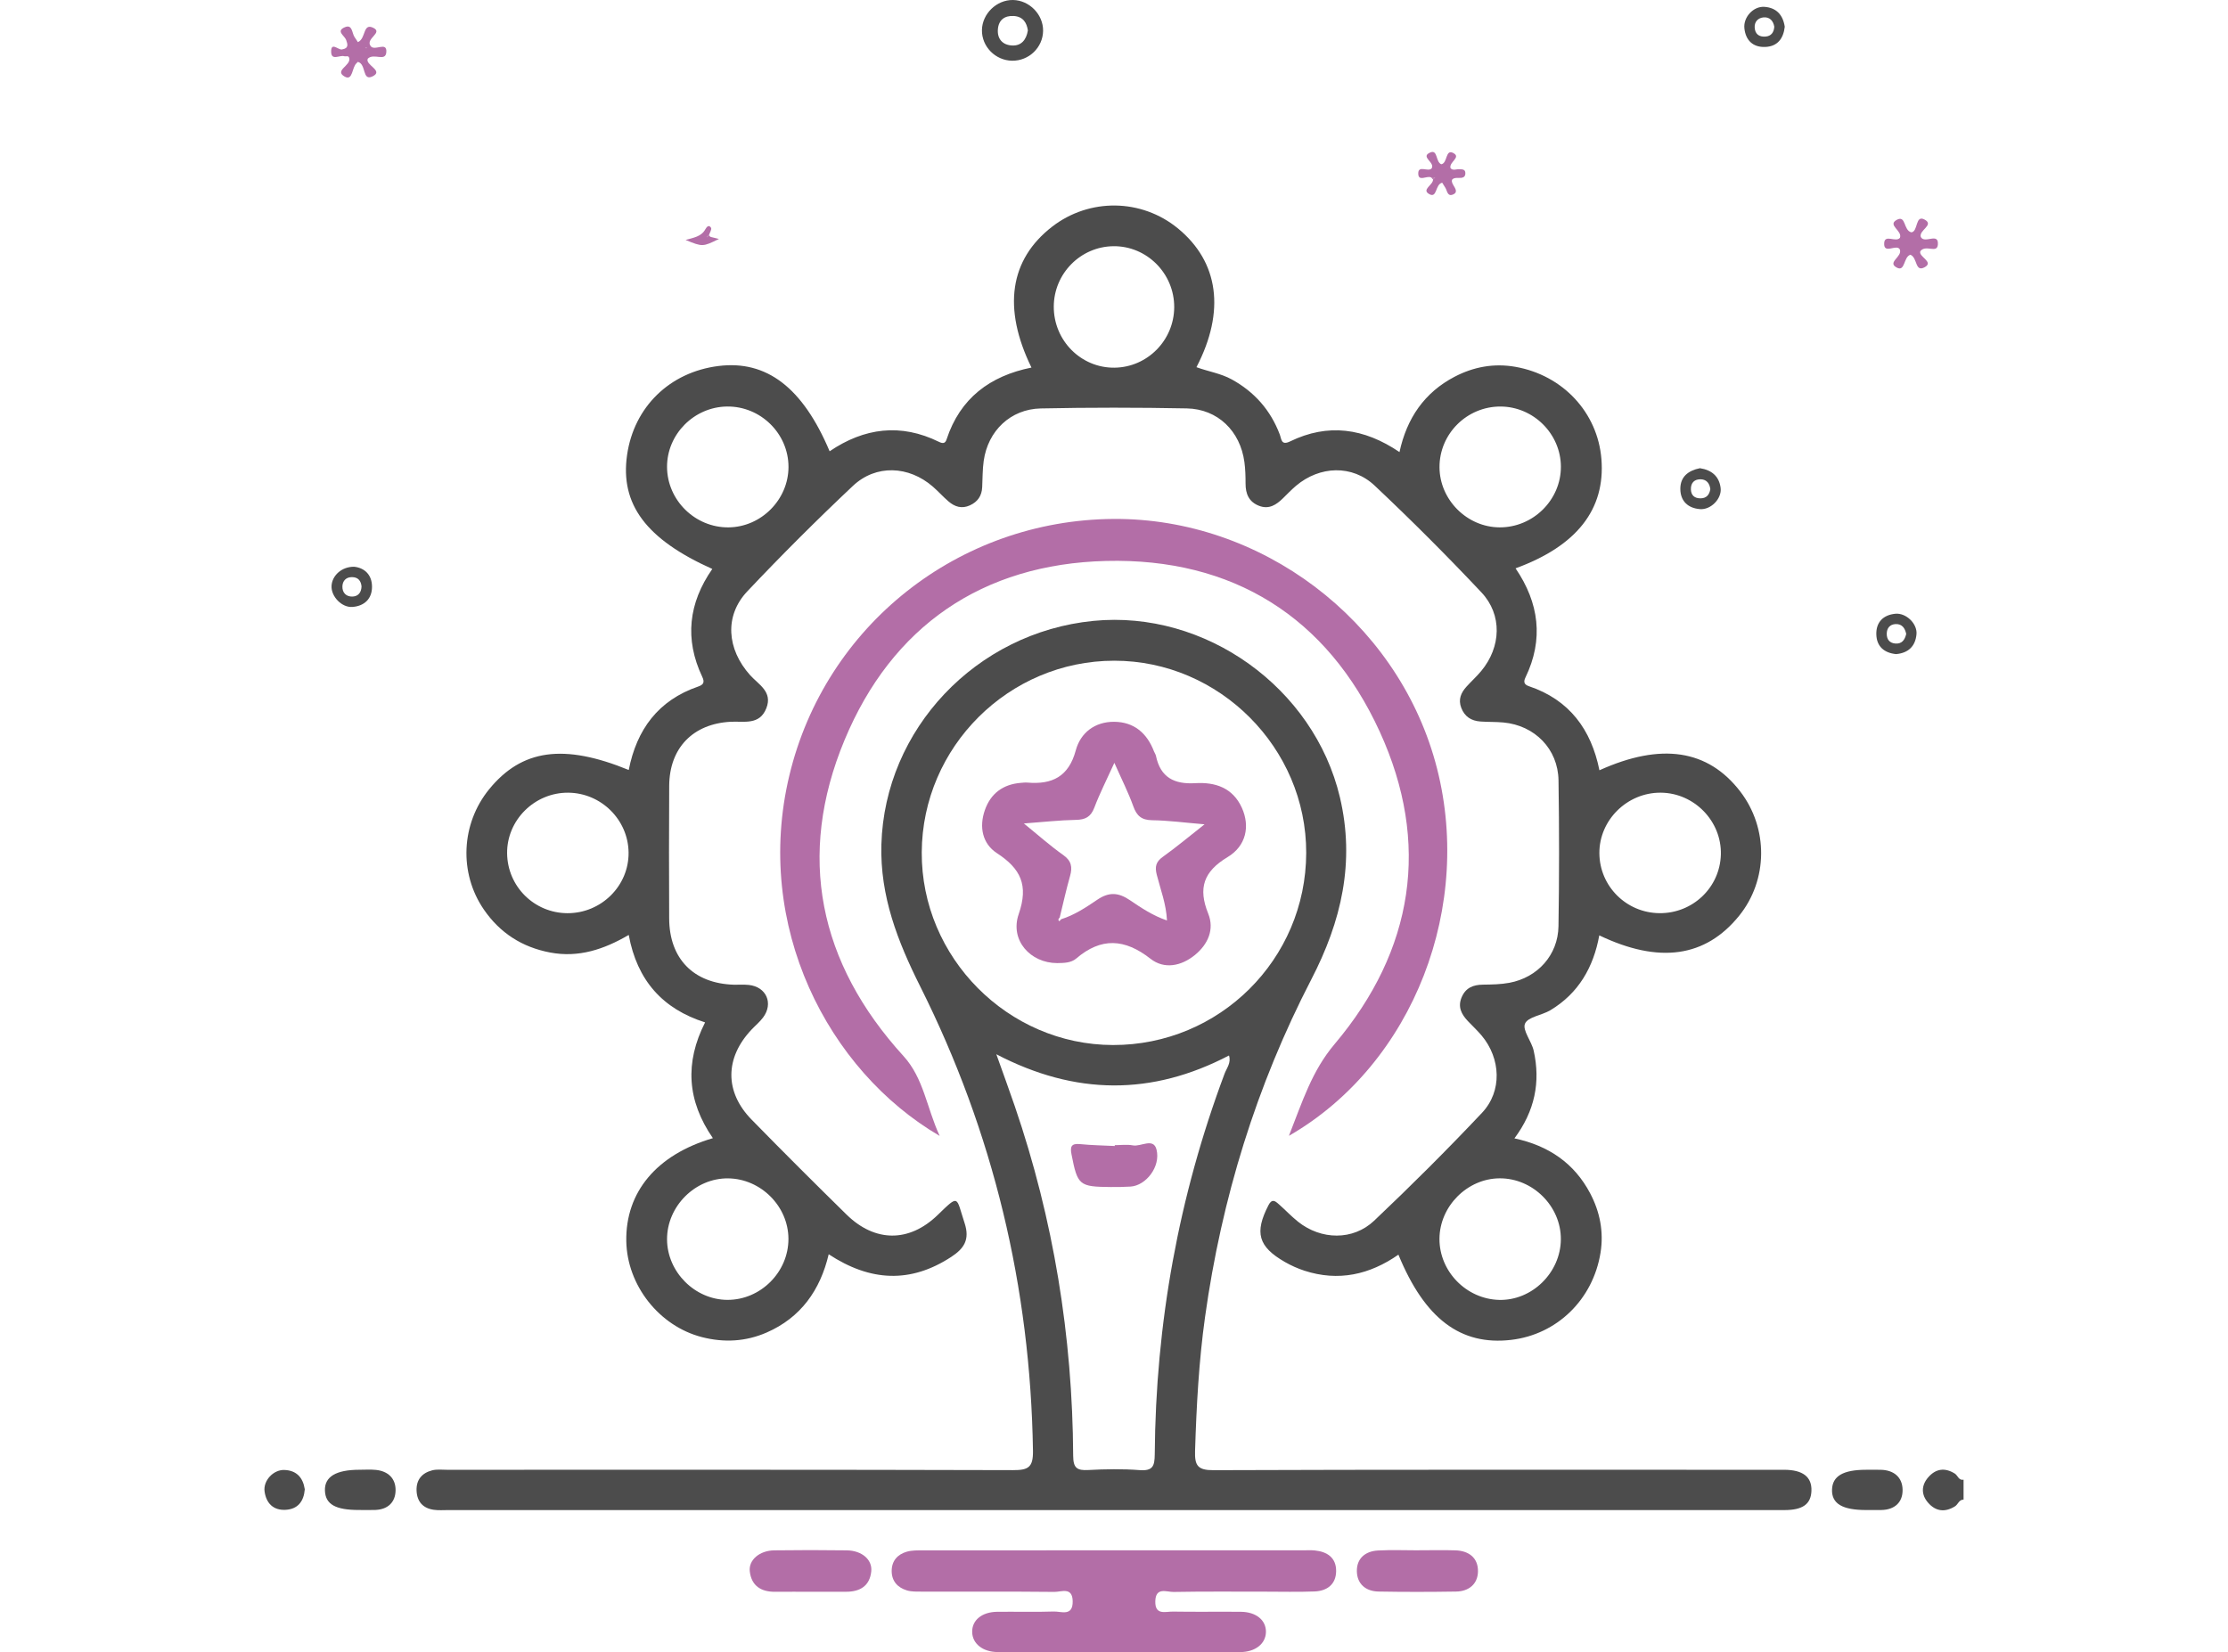
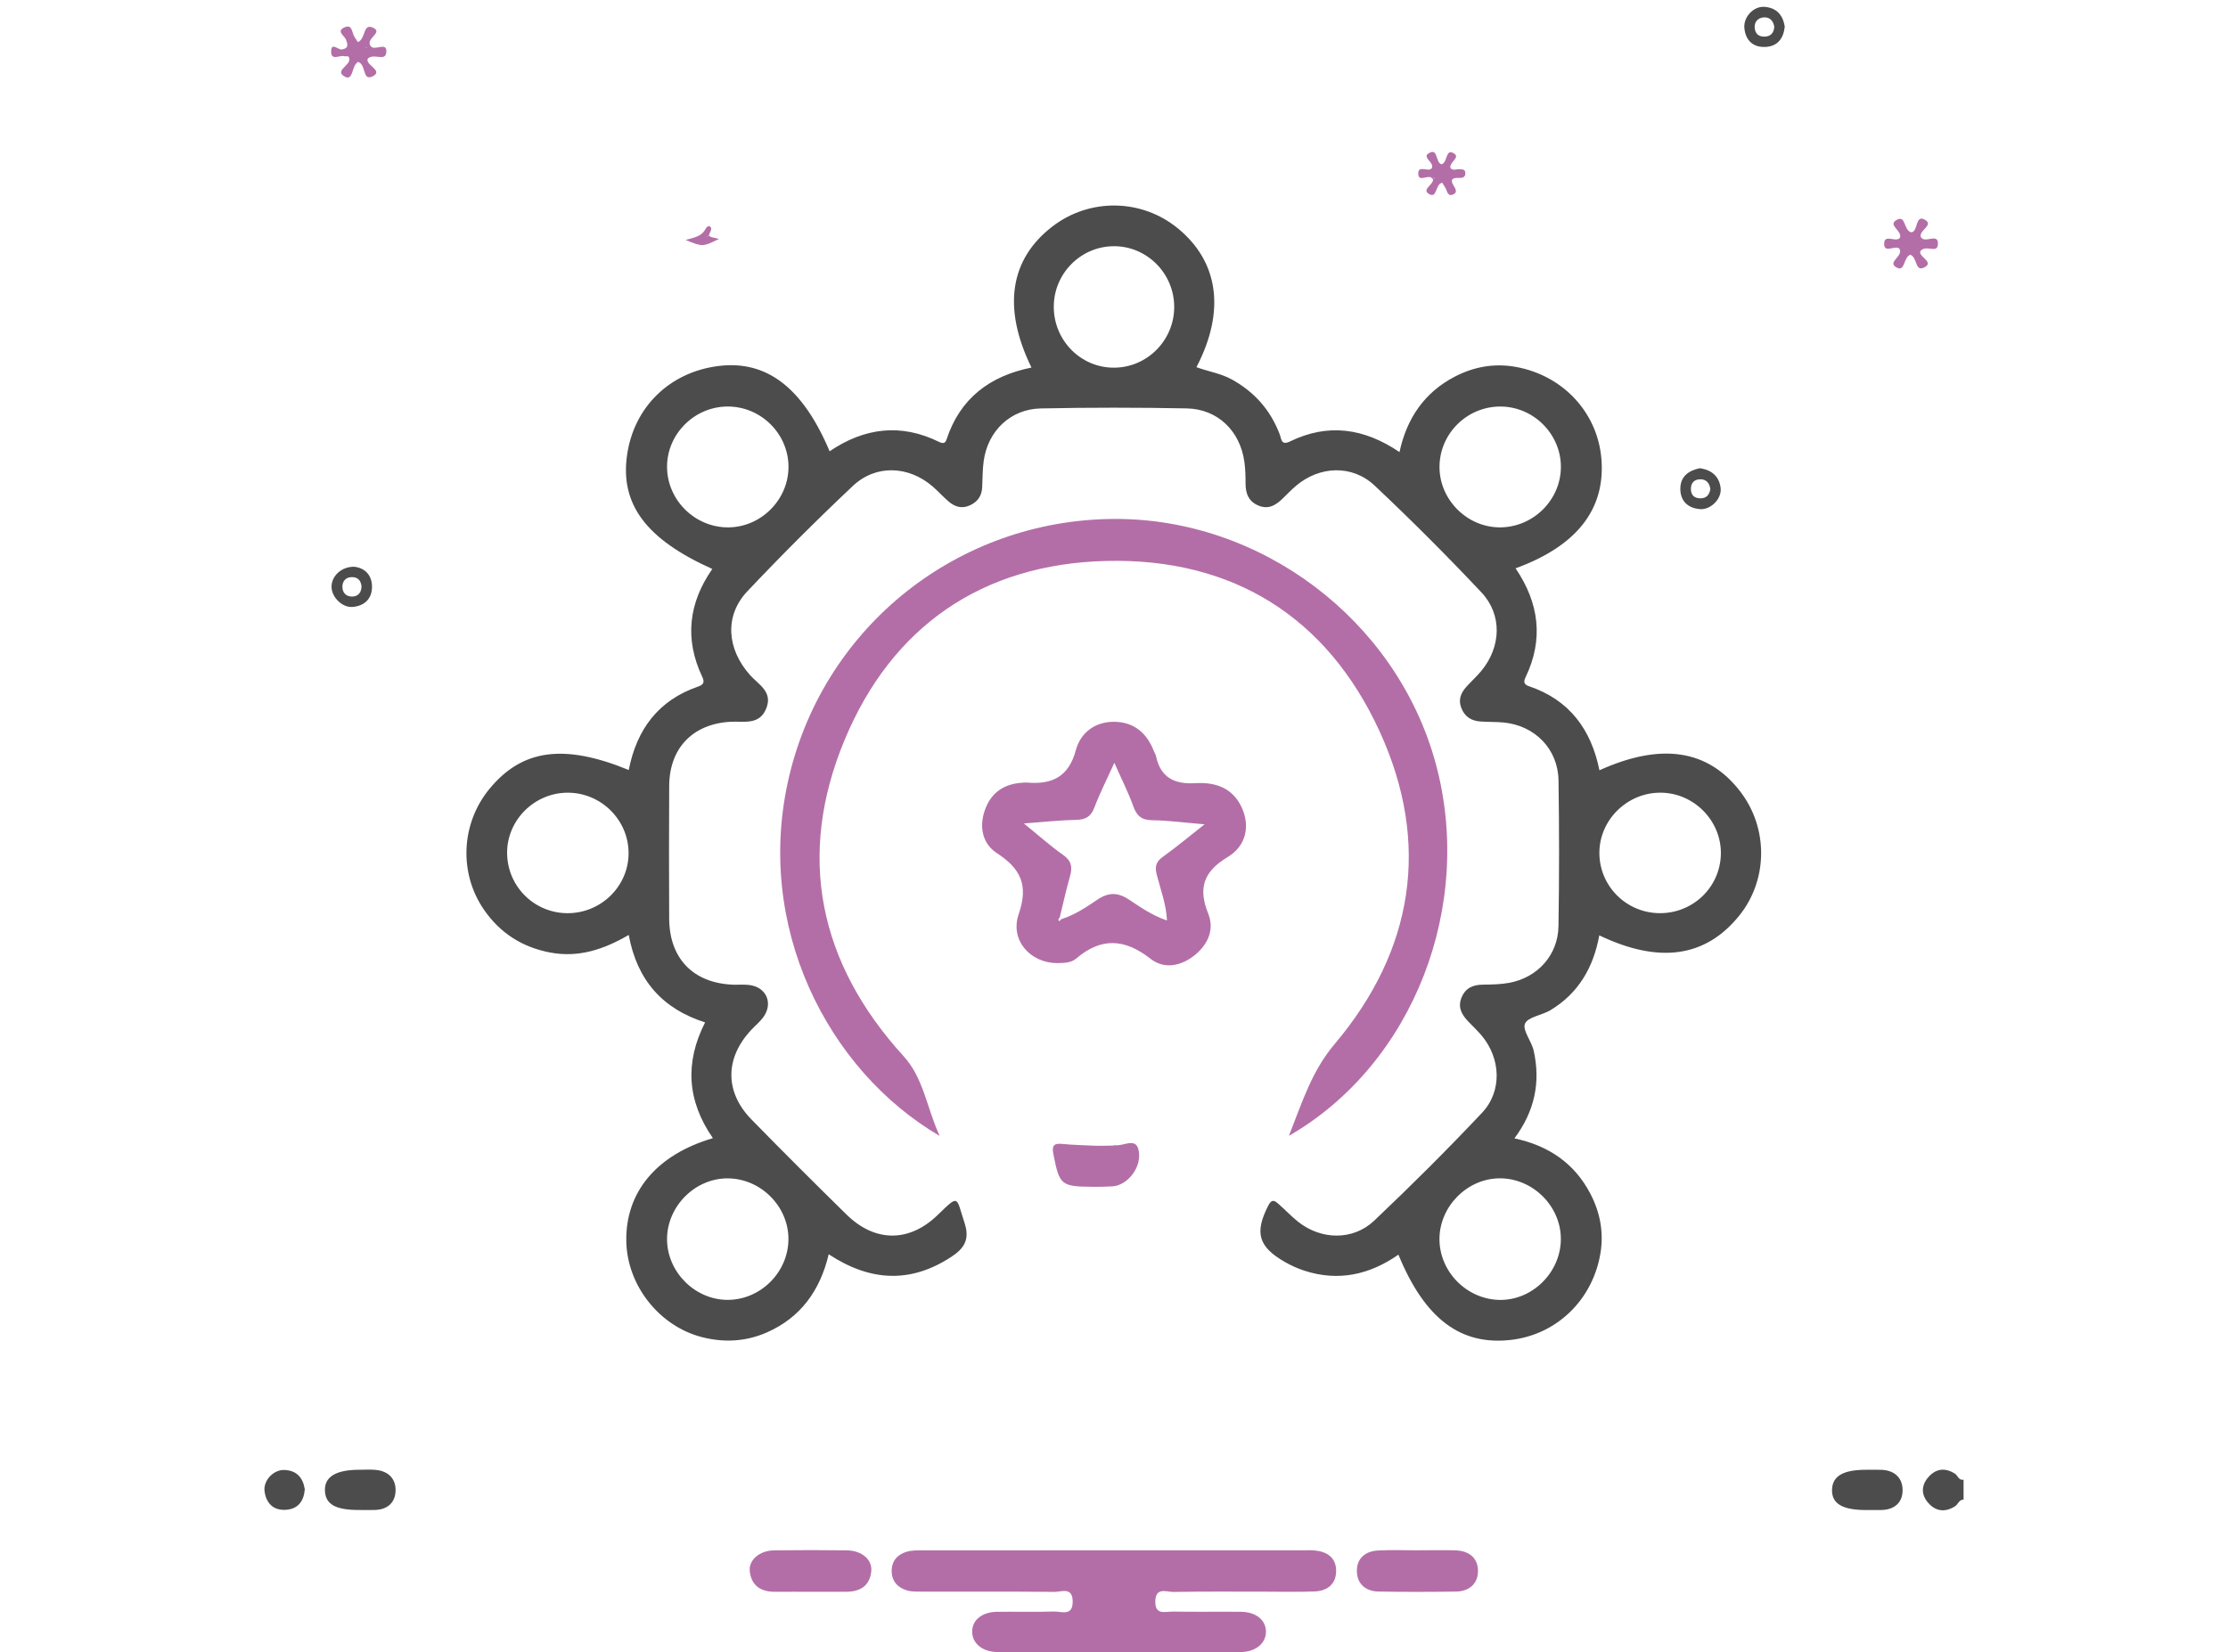
<svg xmlns="http://www.w3.org/2000/svg" version="1.1" id="Layer_1" x="0px" y="0px" width="720px" height="534px" viewBox="0 0 720 534" enable-background="new 0 0 720 534" xml:space="preserve">
  <g>
    <path fill="#4C4C4C" d="M634.546,484.701c-1.498-0.012-1.766,1.55-2.799,2.187c-3.238,1.998-6.186,1.619-8.622-1.137   c-2.315-2.619-2.278-5.63-0.008-8.25c2.401-2.772,5.323-3.265,8.595-1.219c0.987,0.618,1.238,2.281,2.834,1.984   C634.546,480.411,634.546,482.556,634.546,484.701z" />
    <path fill="#4C4C4C" d="M230.375,367.872c-8.366-12.122-9.112-24.421-2.519-37.417c-13.731-4.362-21.973-13.58-24.676-28.269   c-7.977,4.665-16.182,7.423-25.377,5.686c-9.081-1.716-16.238-6.322-21.428-13.874c-8.147-11.855-7.38-27.779,1.707-38.909   c10.556-12.929,24.106-14.815,45.1-6.218c2.57-13.065,9.512-22.528,22.43-26.964c1.705-0.585,2.175-1.355,1.337-3.124   c-5.797-12.231-4.425-23.875,3.235-34.886c-21.402-9.594-29.837-20.93-27.538-36.86c2.24-15.525,13.794-26.769,29.53-28.737   c15.552-1.945,27.227,6.957,35.926,27.56c11.207-7.607,22.998-9.112,35.348-3.041c1.274,0.626,2.023,0.494,2.438-0.776   c4.367-13.336,14.024-20.532,27.44-23.241c-9.399-19.231-7.022-34.939,6.68-45.536c12.056-9.323,28.899-9.091,40.651,0.56   c13.183,10.827,15.4,26.754,5.987,44.855c3.8,1.401,7.843,1.991,11.403,3.951c7.353,4.049,12.522,9.923,15.501,17.748   c0.586,1.538,0.439,3.708,3.344,2.296c12.213-5.938,23.86-4.347,35.364,3.442c2.357-10.93,8.055-19.247,17.79-24.338   c6.151-3.217,12.744-4.444,19.713-3.209c15.286,2.71,26.541,14.756,27.752,29.806c1.305,16.221-7.94,28.084-27.743,35.315   c7.595,11.178,9.161,22.944,3.184,35.3c-0.719,1.486-0.347,2.301,1.141,2.802c13.086,4.407,20.114,13.986,22.779,27.169   c19.972-9.021,35.052-6.702,45.476,6.823c9.166,11.892,9.021,28.65-0.347,40.221c-10.857,13.409-25.823,15.57-45.181,6.317   c-1.871,10.309-6.707,18.737-15.813,24.202c-2.724,1.635-7.249,2.136-8.19,4.336c-0.903,2.112,2.124,5.675,2.807,8.737   c2.25,10.093,0.393,19.471-6.224,28.339c11.085,2.355,19.356,8.056,24.472,17.759c3.158,5.989,4.433,12.444,3.353,19.192   c-2.422,15.131-14.066,26.441-28.87,28.177c-16.323,1.914-27.925-6.8-36.445-27.54c-9.31,6.481-19.387,8.749-30.362,5.187   c-2.186-0.71-4.332-1.676-6.326-2.821c-8.661-4.972-9.859-9.511-5.301-18.362c1.108-2.152,2.102-1.394,3.234-0.404   c2.15,1.879,4.109,3.987,6.337,5.762c7.398,5.893,17.722,6.153,24.575-0.337c11.93-11.298,23.581-22.919,34.855-34.871   c6.587-6.982,6.09-17.573-0.134-24.994c-1.374-1.638-2.966-3.094-4.434-4.654c-2.077-2.206-3.346-4.594-1.994-7.735   c1.324-3.075,3.74-4.005,6.871-4.043c2.847-0.035,5.741-0.079,8.526-0.596c9.153-1.7,15.724-8.989,15.875-18.266   c0.256-15.723,0.252-31.455,0.011-47.178c-0.156-10.14-7.665-17.75-17.793-18.698c-2.485-0.233-5-0.131-7.491-0.317   c-2.896-0.217-5.036-1.546-6.137-4.4c-1.049-2.721-0.097-4.887,1.673-6.85c1.555-1.723,3.295-3.287,4.775-5.069   c6.433-7.746,6.885-18.164,0.055-25.42c-11.14-11.834-22.652-23.346-34.48-34.491c-7.272-6.851-17.78-6.4-25.413,0.039   c-1.499,1.264-2.855,2.699-4.262,4.07c-2.148,2.093-4.485,3.634-7.652,2.428c-3.306-1.259-4.418-3.856-4.409-7.214   c0.006-2.315-0.063-4.651-0.37-6.942c-1.345-10.033-8.624-17.153-18.622-17.346c-15.721-0.303-31.457-0.314-47.176,0.011   c-9.786,0.203-17.085,7.244-18.449,16.931c-0.397,2.816-0.357,5.694-0.493,8.545c-0.133,2.766-1.44,4.687-3.969,5.846   c-2.636,1.208-4.907,0.454-6.925-1.278c-1.76-1.51-3.312-3.261-5.063-4.782c-7.764-6.745-18.376-7.245-25.821-0.23   c-11.7,11.024-23.091,22.404-34.131,34.089c-7.445,7.881-6.642,18.665,0.923,27.097c2.728,3.04,7.339,5.33,5.234,10.678   c-2.195,5.579-7.232,4.145-11.533,4.375c-12.178,0.65-19.78,8.456-19.858,20.689c-0.092,14.297-0.067,28.595-0.008,42.892   c0.054,13.026,7.883,21,20.887,21.408c1.607,0.05,3.23-0.096,4.822,0.07c5.704,0.595,8.065,5.962,4.615,10.557   c-1.064,1.417-2.471,2.575-3.698,3.873c-8.636,9.131-8.759,20.129-0.023,29.068c10.117,10.353,20.372,20.573,30.701,30.714   c9.165,8.998,20.225,9.093,29.462,0.152c7.067-6.841,5.88-5.957,8.692,2.582c1.785,5.421-0.211,8.284-4.318,10.969   c-13.165,8.605-26.158,7.967-39.589-0.861c-2.737,11.626-9.03,20.473-20.033,25.286c-6.747,2.951-13.797,3.335-20.969,1.485   c-13.773-3.553-24.163-16.719-24.408-31.014C202.122,385.354,212.132,373.226,230.375,367.872z M536.283,295.15   c10.763,0.094,19.56-8.323,19.831-18.974c0.274-10.757-8.591-19.88-19.405-19.969c-10.847-0.09-19.912,8.836-19.856,19.55   C516.909,286.428,525.554,295.056,536.283,295.15z M183.348,295.157c10.94,0.049,19.899-8.826,19.784-19.601   c-0.112-10.593-8.858-19.264-19.509-19.345c-10.859-0.082-19.866,8.863-19.746,19.613   C163.995,286.521,172.644,295.109,183.348,295.157z M379.458,99.298c0.051-10.898-8.848-19.834-19.639-19.72   c-10.631,0.113-19.258,8.853-19.281,19.533c-0.024,10.971,8.808,19.851,19.623,19.729   C370.783,118.719,379.407,109.986,379.458,99.298z M235.452,170.455c10.544-0.105,19.343-8.978,19.357-19.52   c0.015-10.792-9.012-19.675-19.859-19.542c-10.647,0.131-19.409,8.945-19.388,19.503   C215.585,161.662,224.636,170.563,235.452,170.455z M484.622,170.453c10.837,0.044,19.842-8.891,19.795-19.64   c-0.046-10.575-8.847-19.353-19.465-19.415c-10.878-0.063-19.809,8.805-19.764,19.626   C465.231,161.546,474.098,170.411,484.622,170.453z M504.405,400.604c0.09-10.697-9.039-19.809-19.786-19.75   c-10.46,0.057-19.389,9.035-19.441,19.55c-0.052,10.521,8.667,19.464,19.25,19.744   C495.058,420.429,504.315,411.373,504.405,400.604z M254.792,400.382c-0.042-10.493-8.902-19.378-19.458-19.514   c-10.665-0.137-19.841,9.035-19.772,19.763c0.068,10.512,9.003,19.457,19.486,19.508   C245.793,420.19,254.835,411.143,254.792,400.382z" />
-     <path fill="#4C4C4C" d="M359.979,488.083c-71.674-0.003-143.349-0.003-215.024-0.006c-1.608,0-3.241,0.136-4.819-0.094   c-3.474-0.506-5.368-2.65-5.517-6.153c-0.152-3.551,1.76-5.762,5.062-6.6c1.518-0.385,3.197-0.171,4.803-0.171   c60.95-0.005,121.901-0.064,182.85,0.113c4.956,0.014,6.565-0.861,6.481-6.266c-0.827-52.806-12.791-102.871-36.439-150.08   c-7.27-14.514-13.023-29.177-12.546-45.891c1.062-37.175,30.516-68.5,68.496-72.254c36.238-3.581,71.286,21.641,79.665,56.96   c4.978,20.983,0.49,40.152-9.196,58.859c-17.793,34.364-29.027,70.876-34.374,109.194c-2.003,14.352-2.771,28.793-3.224,43.273   c-0.147,4.71,0.841,6.24,5.942,6.221c55.587-0.207,111.175-0.129,166.763-0.129c5.898,0,11.797-0.017,17.695,0.001   c6.022,0.019,8.954,2.305,8.787,6.804c-0.16,4.309-2.816,6.219-8.775,6.22C504.4,488.089,432.19,488.087,359.979,488.083z    M359.641,337.769c34.459,0.074,62.402-27.705,62.474-62.108c0.071-33.934-28.078-62.123-62.023-62.11   c-34.084,0.013-62.041,27.836-62.219,61.921C297.697,309.448,325.704,337.696,359.641,337.769z M321.973,340.749   c2.211,6.213,4.158,11.503,5.982,16.836c12.521,36.616,18.638,74.321,18.855,112.976c0.022,3.938,1.254,4.768,4.856,4.574   c5.522-0.297,11.095-0.388,16.602,0.028c4.224,0.319,4.874-1.254,4.902-5.086c0.306-42.318,7.716-83.359,22.56-123.031   c0.676-1.806,2.2-3.551,1.432-5.896C372.23,354.178,347.502,354.065,321.973,340.749z" />
    <path fill="#4C4C4C" d="M116.026,488.05c-7.599,0.019-10.852-1.829-11.02-6.239c-0.172-4.498,3.536-6.749,11.149-6.761   c1.779-0.003,3.573-0.126,5.335,0.05c3.921,0.392,6.388,2.755,6.348,6.578c-0.04,3.81-2.434,6.182-6.475,6.358   C119.588,488.115,117.806,488.05,116.026,488.05z" />
    <path fill="#4C4C4C" d="M603.183,488.068c-7.823,0.014-11.296-2.057-11.144-6.64c0.144-4.349,3.626-6.371,10.978-6.373   c1.601,0,3.203-0.027,4.804,0.008c4.231,0.094,6.958,2.427,7.021,6.458c0.063,4.05-2.561,6.465-6.855,6.536   C606.386,488.084,604.784,488.062,603.183,488.068z" />
-     <path fill="#4C4C4C" d="M337.086,9.998c-0.083,5.367-4.599,9.708-10.017,9.628c-5.411-0.08-9.832-4.579-9.745-9.917   c0.086-5.266,4.758-9.787,10.032-9.708C332.667,0.081,337.167,4.704,337.086,9.998z M332.167,9.828   c-0.365-2.476-1.556-4.489-4.589-4.656c-2.927-0.161-4.844,1.274-5.098,4.238c-0.278,3.234,1.598,5.181,4.665,5.298   C329.969,14.817,331.659,12.969,332.167,9.828z" />
    <path fill="#4C4C4C" d="M98.496,481.37c-0.32,3.898-2.234,6.408-6.195,6.626c-3.987,0.219-6.271-2.132-6.8-5.93   c-0.487-3.498,2.834-7.075,6.395-6.949C95.823,475.256,97.919,477.565,98.496,481.37z" />
    <path fill="#4C4C4C" d="M114.47,183.182c3.313,0.363,5.734,2.572,5.75,6.437c0.016,3.861-2.39,6.24-6.296,6.552   c-3.451,0.276-6.932-3.355-6.784-6.76C107.285,186.038,110.424,183.123,114.47,183.182z M116.832,189.516   c-0.198-1.823-1.106-2.955-3.066-2.981c-1.994-0.026-3.055,1.265-3.115,2.976c-0.072,2.045,1.226,3.426,3.354,3.302   C115.844,192.706,116.782,191.408,116.832,189.516z" />
    <path fill="#4C4C4C" d="M549.348,151.329c3.731,0.561,6.228,2.567,6.693,6.411c0.415,3.43-3.153,7.091-6.666,6.816   c-3.861-0.303-6.327-2.562-6.358-6.503C542.986,154.08,545.598,152.083,549.348,151.329z M552.71,158.094   c-0.218-1.795-1.168-3.09-2.999-3.175c-2.094-0.097-3.353,1.087-3.28,3.275c0.064,1.934,1.224,2.89,3.121,2.875   C551.474,161.054,552.412,159.907,552.71,158.094z" />
    <path fill="#4C4C4C" d="M576.763,8.663c-0.436,3.828-2.378,6.378-6.344,6.514c-3.938,0.135-6.296-2.133-6.705-6.041   c-0.376-3.591,2.92-7.161,6.464-6.921C574.04,2.477,576.194,4.799,576.763,8.663z M573.38,8.65   c-0.331-1.966-1.53-3.231-3.528-3.025c-1.655,0.171-2.895,1.331-2.814,3.216c0.093,2.146,1.415,3.133,3.471,2.984   C572.352,11.691,573.248,10.509,573.38,8.65z" />
-     <path fill="#4C4C4C" d="M612.737,211.419c-3.839-0.391-6.289-2.453-6.385-6.393c-0.095-3.943,2.251-6.271,6.137-6.652   c3.466-0.34,7.154,3.196,6.843,6.623C618.986,208.812,616.757,211.063,612.737,211.419z M616.013,204.896   c-0.393-1.877-1.357-3.29-3.453-3.181c-1.796,0.093-2.82,1.268-2.842,3.108c-0.022,1.833,0.909,3.013,2.754,3.174   C614.618,208.185,615.57,206.82,616.013,204.896z" />
  </g>
  <g>
    <path fill="#B36EA7" d="M416.526,367.117c4.338-10.994,7.373-20.899,14.771-29.661c25.609-30.328,31.062-64.947,14.58-100.966   c-16.977-37.102-47.539-56.198-88.434-55.184c-39.994,0.991-69.23,21.126-84.521,57.895   c-15.543,37.374-8.367,72.049,19.064,102.153c6.524,7.16,7.444,16.593,11.676,25.787c-36.201-21.15-60.195-67.931-48.581-116.483   c11.609-48.531,54.738-82.61,104.781-82.932c47.656-0.306,91.203,32.583,103.958,78.516   C476.638,292.407,456.891,343.872,416.526,367.117z" />
    <path fill="#B36EA7" d="M360.532,501.085c20.198,0,40.395-0.001,60.593,0.001c1.251,0,2.512-0.081,3.752,0.042   c4.039,0.399,6.942,2.353,6.908,6.667c-0.034,4.288-2.919,6.43-6.974,6.589c-5.354,0.21-10.722,0.062-16.084,0.066   c-9.831,0.006-19.663-0.088-29.491,0.091c-2.216,0.04-5.775-1.71-5.887,3.015c-0.11,4.633,3.298,3.297,5.666,3.337   c7.326,0.122,14.656-0.004,21.984,0.064c4.962,0.046,8.174,2.729,8.102,6.561c-0.071,3.741-3.423,6.451-8.322,6.458   c-26.096,0.034-52.192,0.032-78.289-0.004c-4.896-0.007-8.241-2.708-8.321-6.458c-0.082-3.836,3.12-6.501,8.099-6.559   c6.076-0.07,12.159,0.122,18.229-0.087c2.413-0.083,6.242,1.72,6.152-3.344c-0.084-4.715-3.682-2.976-5.897-2.998   c-14.298-0.145-28.598-0.064-42.897-0.091c-1.596-0.003-3.276,0.06-4.771-0.391c-2.985-0.9-4.912-2.97-4.928-6.242   c-0.016-3.271,1.863-5.396,4.872-6.266c1.671-0.483,3.529-0.432,5.302-0.434C319.064,501.076,339.798,501.085,360.532,501.085z" />
    <path fill="#B36EA7" d="M458.62,501.072c3.912,0,7.826-0.099,11.734,0.027c4.353,0.14,7.345,2.447,7.268,6.831   c-0.071,4.068-2.957,6.425-7.073,6.489c-8.354,0.13-16.714,0.149-25.068-0.006c-4.092-0.076-6.918-2.416-6.996-6.546   c-0.079-4.166,2.739-6.501,6.803-6.722c4.432-0.241,8.887-0.055,13.332-0.055C458.62,501.084,458.62,501.078,458.62,501.072z" />
    <path fill="#B36EA7" d="M262.213,514.481c-3.912,0.003-7.824-0.026-11.735,0.01c-4.556,0.042-7.639-1.947-8.178-6.591   c-0.431-3.709,3.176-6.739,7.898-6.803c7.822-0.106,15.648-0.11,23.469,0.002c4.83,0.069,8.277,2.983,7.89,6.784   c-0.48,4.72-3.632,6.606-8.143,6.597C269.681,514.472,265.947,514.478,262.213,514.481z" />
    <path fill="#B36EA7" d="M617.353,82.333c-2.267,0.741-1.631,5.582-4.357,4.17c-3.34-1.73,1.865-3.453,0.952-5.889   c-1.058-1.897-5.278,1.793-5.054-2.051c0.175-2.993,3.769-0.094,5.087-1.697c0.883-2.322-4.195-4.097-1.013-5.815   c3.044-1.643,2.077,3.433,4.717,4.043c2.241-0.266,1.177-5.872,4.329-4.092c3.124,1.764-1.973,3.376-1.292,5.584   c1.228,2.364,5.845-1.663,5.516,2.484c-0.237,2.993-3.863-0.112-5.631,2.067c-0.866,1.791,4.478,3.453,1.433,5.193   C618.778,88.192,619.724,83.26,617.353,82.333z" />
    <path fill="#B36EA7" d="M115.649,13.614c2.689-1.126,1.538-6.325,5-4.615c3.179,1.57-2.427,3.389-0.971,5.738   c1.149,2.121,5.456-1.595,5.167,2.122c-0.253,3.249-3.997,0.177-5.983,2.096c-1.028,2.042,5.358,3.91,1.508,5.746   c-3.419,1.63-1.922-4.061-4.751-4.705c0.102-0.114-0.107,0.182-0.374,0.408c-1.57,1.329-1.17,5.856-3.843,4.36   c-3.513-1.966,2.014-3.559,1.468-5.917c-0.171-1.051-1.059-0.498-1.645-0.676c-1.45-0.442-4.144,1.567-4.209-1.397   c-0.074-3.356,2.271-0.608,3.453-0.789c2.293-0.351,1.901-1.652,1.393-3.073c-0.495-1.383-3.428-2.85-0.424-4.114   c2.521-1.061,2.257,1.964,3.17,3.23C115.016,12.592,115.375,13.193,115.649,13.614z M118.058,15.387l0.335,0.239l0.066-0.33   L118.058,15.387z" />
    <path fill="#B36EA7" d="M462.478,57.348c-1.358-0.717-4.244,1.63-4.155-1.416c0.075-2.562,3.123-0.319,4.297-1.464   c1.293-1.996-3.793-3.731-0.448-5.174c2.508-1.082,1.703,2.973,3.578,3.802c2.105-0.339,1.285-4.976,3.856-3.66   c2.755,1.41-1.479,2.96-0.849,4.917c0.762,0.892,1.864,0.276,2.856,0.338c0.883,0.055,1.884-0.04,1.931,1.211   c0.056,1.498-1.024,1.643-2.158,1.6c-1.791-0.067-2.919,0.379-1.703,2.379c0.688,1.132,1.505,2.367-0.211,3.021   c-1.722,0.656-1.78-1.181-2.358-2.156c-0.352-0.593-0.727-1.173-1.053-1.698c-2.322,0.515-1.574,5.13-4.164,3.703   c-2.689-1.482,1.309-2.965,1.2-4.76c0.223-0.216,0.447-0.432,0.671-0.648C463.337,57.345,462.908,57.346,462.478,57.348z" />
    <path fill="#B36EA7" d="M229.641,76.569c0.811,0.201,1.622,0.402,2.698,0.668c-5.278,2.573-5.278,2.573-10.784,0.322   c2.557-0.741,5.094-1.074,6.383-3.45c0.485-0.894,1.206-1.544,1.839-0.484c0.295,0.494-0.423,1.592-0.681,2.416   c-0.229,0.195-0.457,0.39-0.686,0.585C228.821,76.607,229.231,76.588,229.641,76.569z" />
    <polygon fill="#B36EA7" points="118.058,15.387 118.459,15.296 118.393,15.626  " />
    <path fill="#B36EA7" d="M462.478,57.348c0.43-0.001,0.859-0.003,1.289-0.004c-0.224,0.216-0.447,0.432-0.671,0.648   C462.877,57.79,462.671,57.575,462.478,57.348z" />
    <path fill="#B36EA7" d="M229.641,76.569c-0.41,0.019-0.821,0.038-1.231,0.057c0.229-0.195,0.457-0.39,0.686-0.585   C229.288,76.207,229.469,76.383,229.641,76.569z" />
    <path fill="#B36EA7" d="M341.628,311.288c-8.625-0.006-15.349-7.381-12.423-15.836c3.241-9.366,0.647-14.687-7.048-19.707   c-4.705-3.069-5.791-8.475-3.886-13.913c1.887-5.387,5.871-8.337,11.611-8.801c0.711-0.058,1.433-0.147,2.138-0.087   c7.976,0.682,13.334-1.907,15.624-10.404c1.545-5.735,6.193-9.285,12.413-9.246c6.379,0.04,10.59,3.639,12.858,9.547   c0.191,0.498,0.539,0.953,0.645,1.464c1.453,6.989,5.909,9.24,12.731,8.828c6.407-0.387,12.096,1.47,15.031,7.959   c2.664,5.889,1.454,12.293-4.624,15.944c-7.734,4.644-9.587,10.005-6.25,18.256c2.064,5.104-0.072,9.928-4.279,13.364   c-4.403,3.597-9.899,4.734-14.375,1.228c-8.311-6.51-15.931-6.987-24.017-0.06C346.122,311.24,343.791,311.255,341.628,311.288z    M342.917,297.109c4.3-1.334,8.042-3.837,11.674-6.298c3.844-2.605,6.874-2.357,10.58,0.157c3.625,2.46,7.336,4.96,11.952,6.544   c-0.256-5.36-2.095-10.019-3.304-14.782c-0.664-2.615-0.284-4.191,1.983-5.806c4.345-3.097,8.44-6.545,13.46-10.493   c-6.642-0.556-11.779-1.255-16.924-1.321c-3.435-0.044-4.989-1.409-6.104-4.519c-1.586-4.422-3.73-8.645-6.116-14.037   c-2.499,5.513-4.74,9.905-6.478,14.487c-1.139,3.003-2.89,3.901-5.968,3.955c-5.256,0.093-10.504,0.696-16.797,1.161   c4.732,3.837,8.54,7.249,12.691,10.175c2.696,1.9,3.049,3.933,2.229,6.831c-1.256,4.439-2.251,8.952-3.349,13.441   c-0.438,0.349-0.596,0.724-0.109,1.16C342.529,297.546,342.723,297.327,342.917,297.109z" />
-     <path fill="#B36EA7" d="M360.247,370.134c1.956,0,3.966-0.289,5.853,0.07c2.608,0.496,6.647-2.584,7.641,1.355   c1.399,5.548-3.431,11.649-8.391,11.962c-2.129,0.134-4.268,0.162-6.401,0.145c-10.234-0.083-10.726-0.562-12.676-10.527   c-0.496-2.535-0.088-3.633,2.784-3.343c3.712,0.375,7.457,0.423,11.188,0.613C360.245,370.316,360.246,370.225,360.247,370.134z" />
+     <path fill="#B36EA7" d="M360.247,370.134c2.608,0.496,6.647-2.584,7.641,1.355   c1.399,5.548-3.431,11.649-8.391,11.962c-2.129,0.134-4.268,0.162-6.401,0.145c-10.234-0.083-10.726-0.562-12.676-10.527   c-0.496-2.535-0.088-3.633,2.784-3.343c3.712,0.375,7.457,0.423,11.188,0.613C360.245,370.316,360.246,370.225,360.247,370.134z" />
  </g>
</svg>